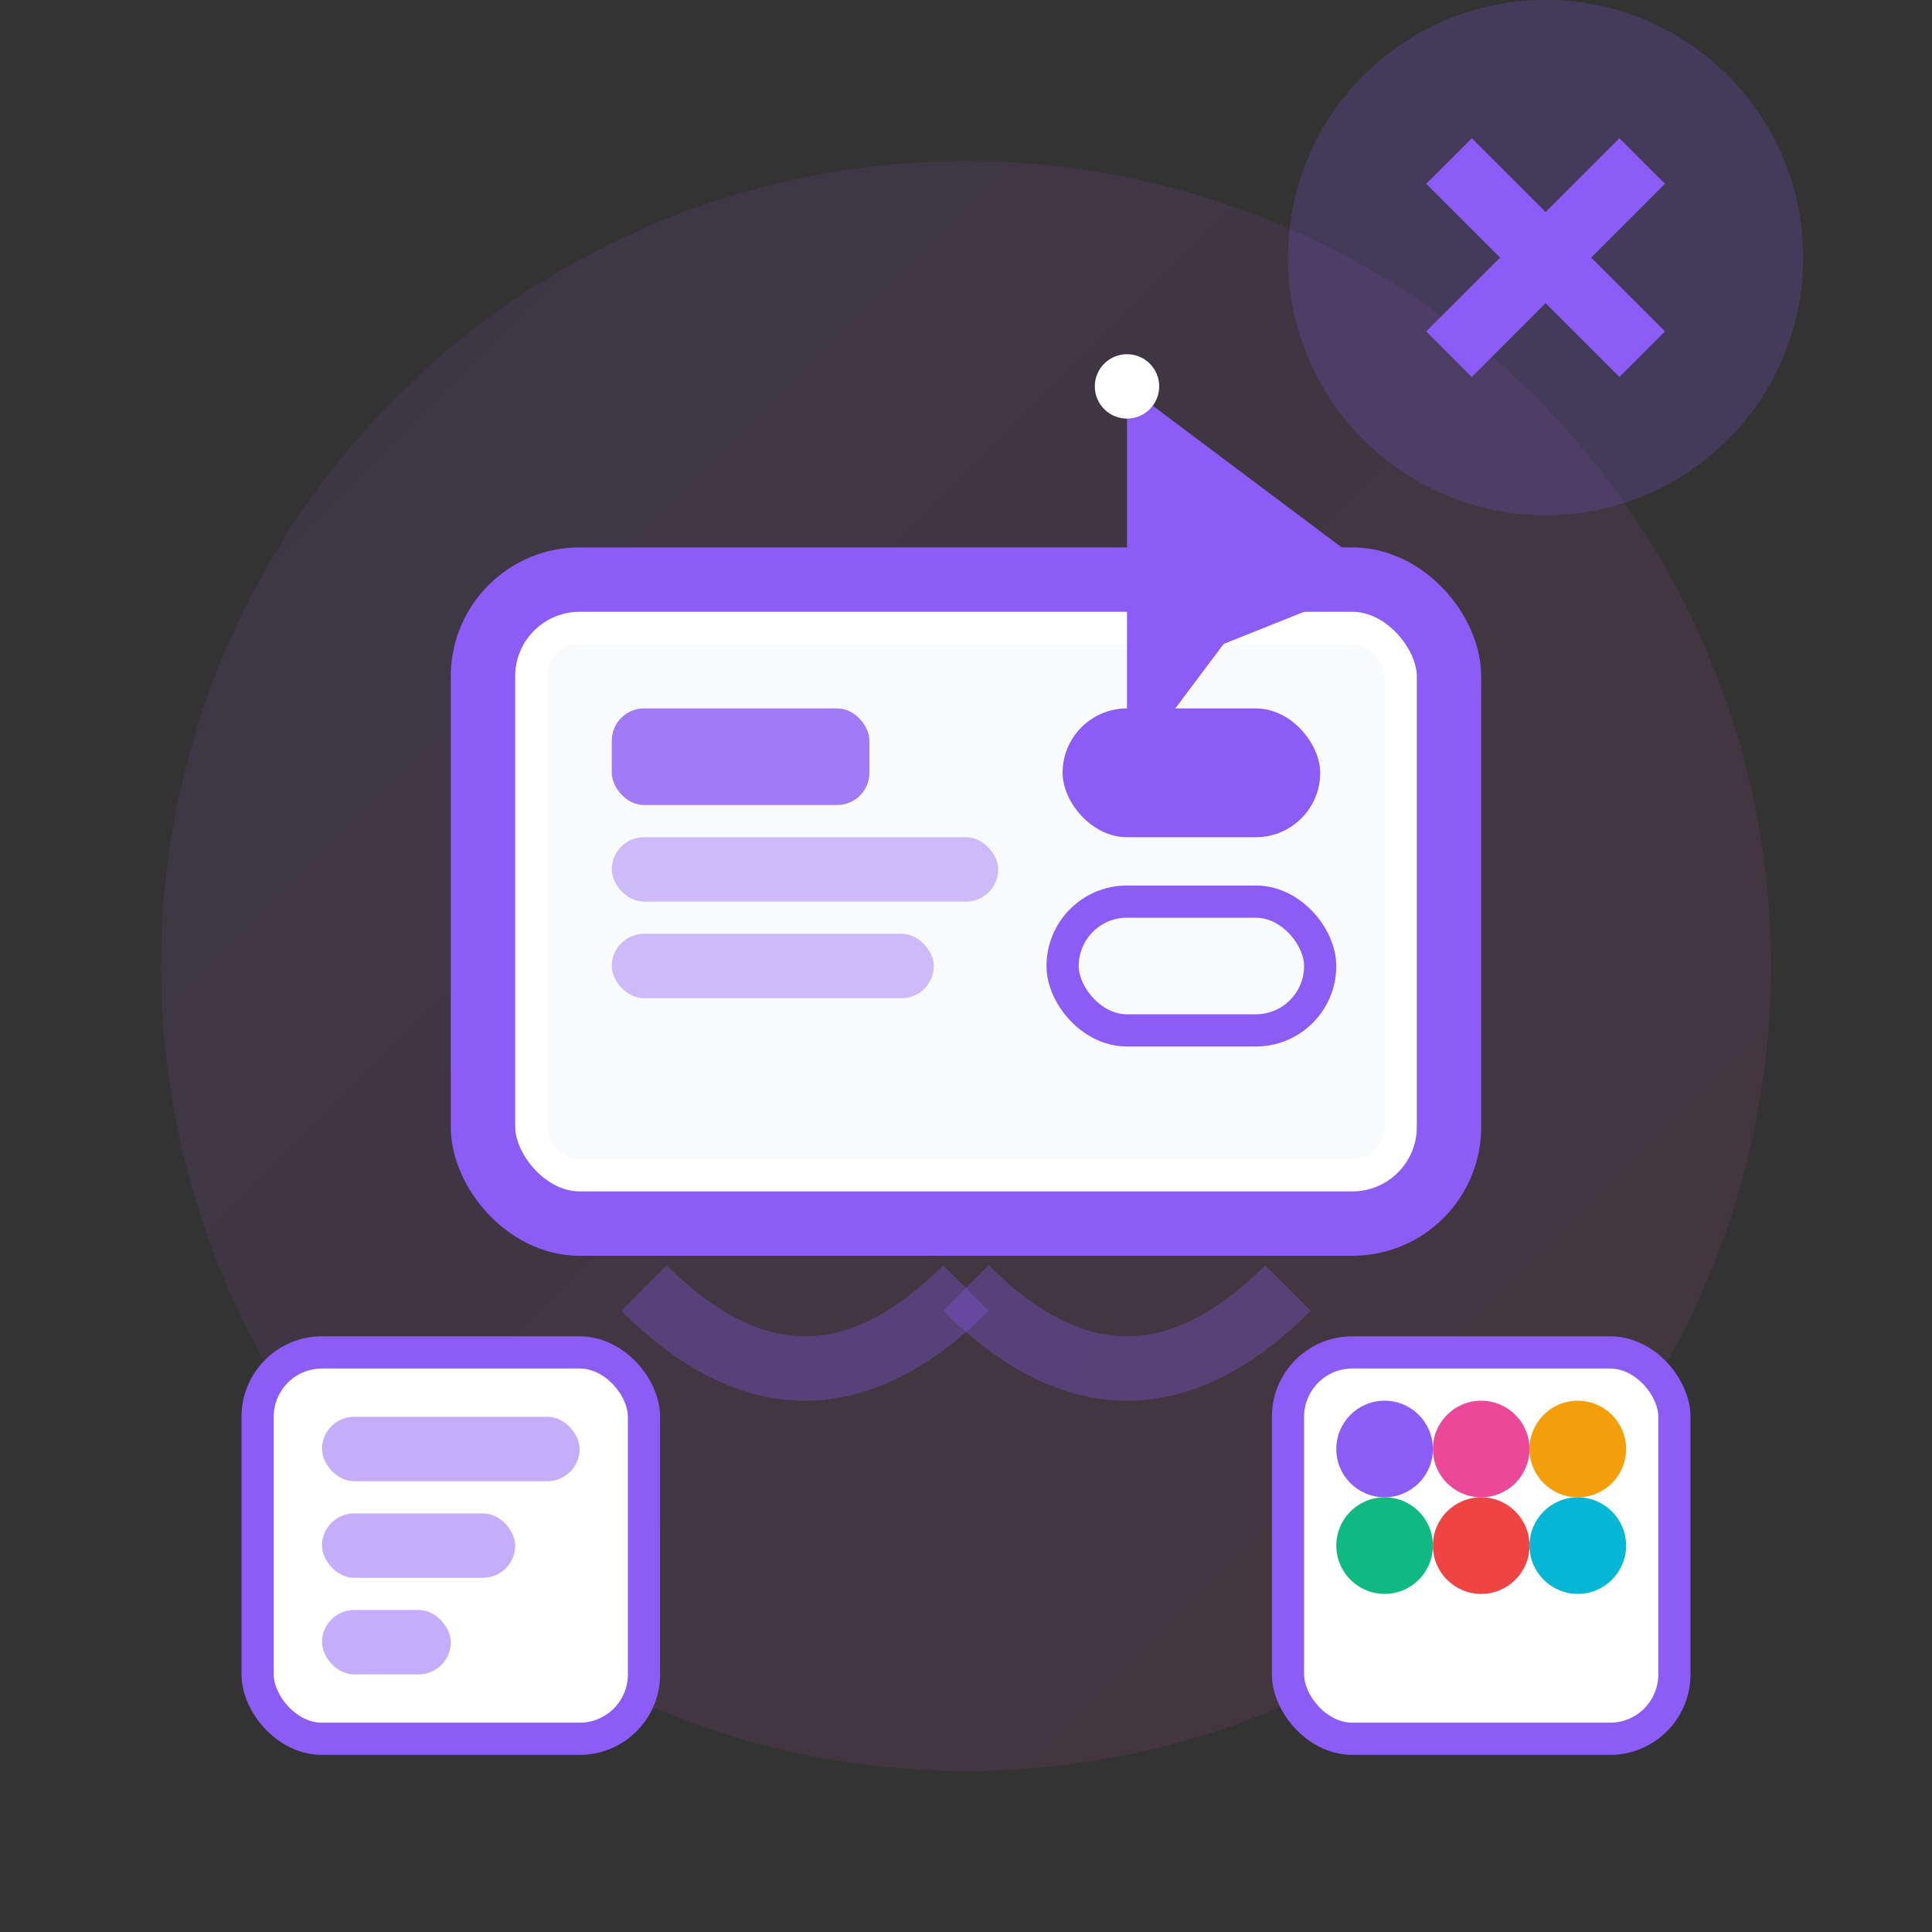
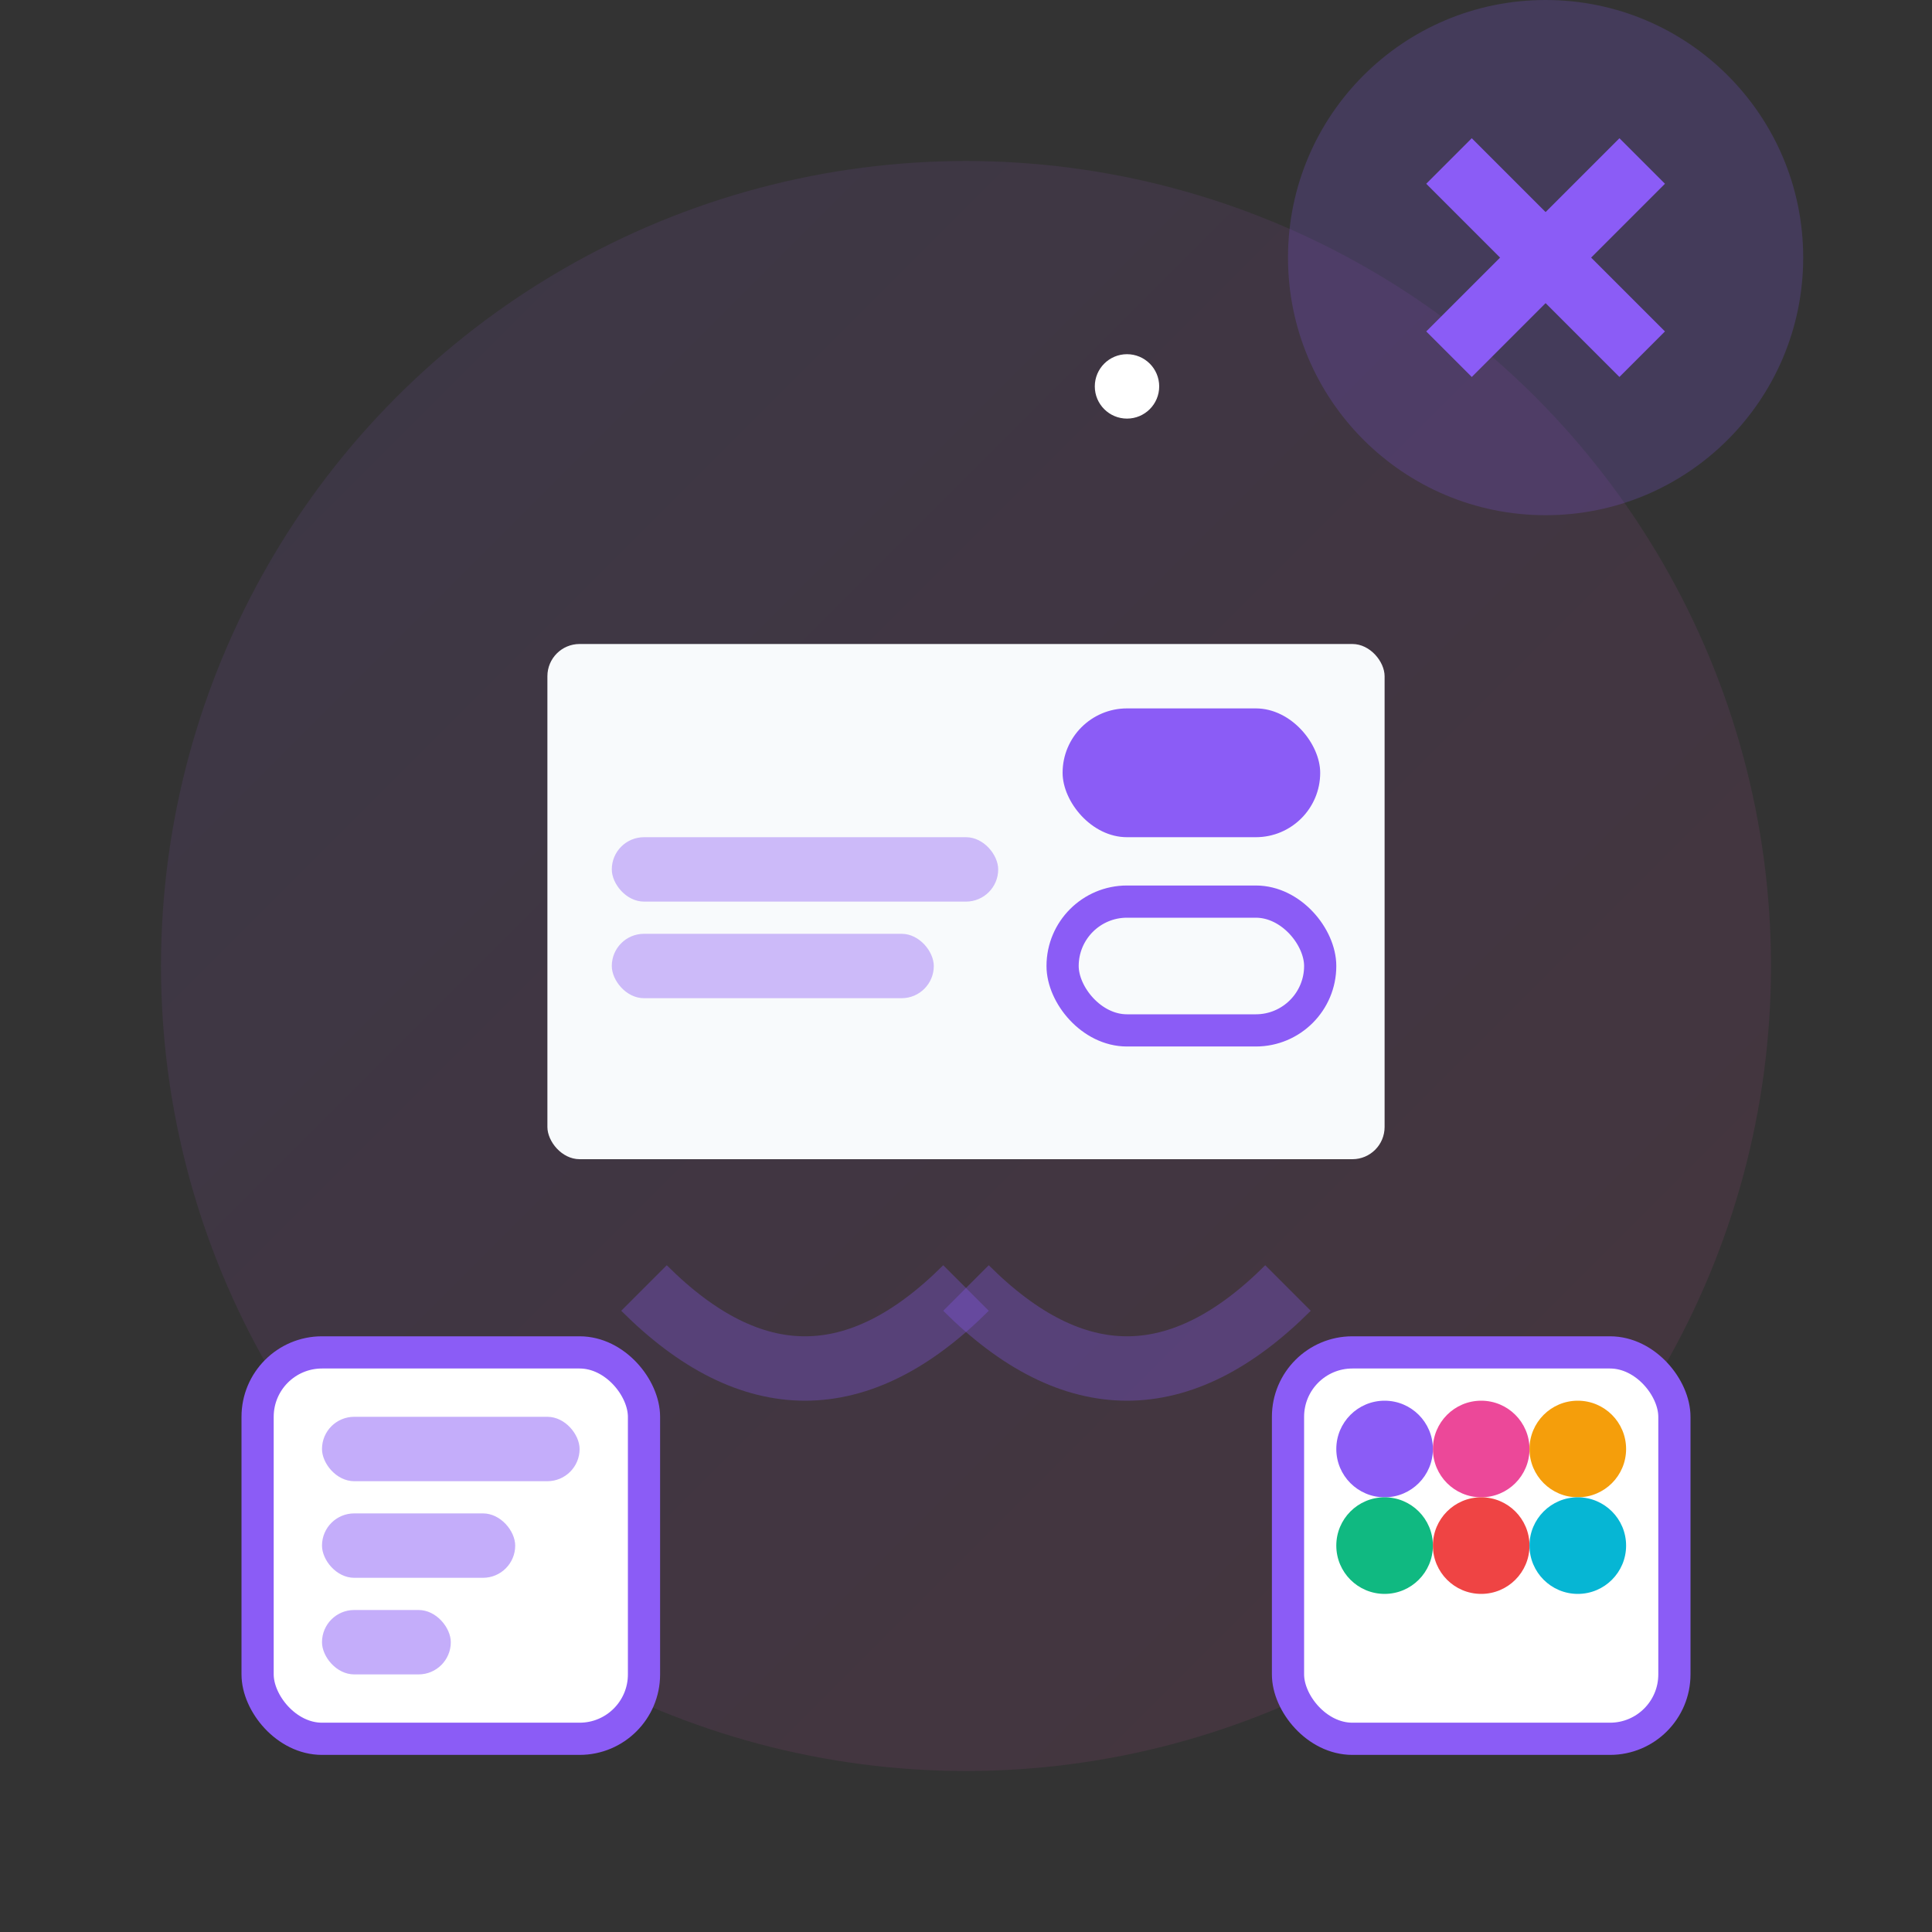
<svg xmlns="http://www.w3.org/2000/svg" width="60" height="60" viewBox="0 0 60 60" fill="none">
  <rect x="0" y="0" width="60" height="60" fill="#333333" stroke="none" />
  <defs>
    <linearGradient id="serviceGradient2" x1="0%" y1="0%" x2="100%" y2="100%">
      <stop offset="0%" style="stop-color:#8b5cf6;stop-opacity:1" />
      <stop offset="100%" style="stop-color:#ec4899;stop-opacity:1" />
    </linearGradient>
  </defs>
  <circle cx="30" cy="30" r="25" fill="url(#serviceGradient2)" opacity="0.1" />
-   <rect x="15" y="18" width="30" height="20" rx="3" fill="white" stroke="#8b5cf6" stroke-width="2" />
  <rect x="17" y="20" width="26" height="16" rx="1" fill="#f8fafc" />
-   <rect x="19" y="22" width="8" height="3" rx="1" fill="#8b5cf6" opacity="0.8" />
  <rect x="19" y="26" width="12" height="2" rx="1" fill="#8b5cf6" opacity="0.4" />
  <rect x="19" y="29" width="10" height="2" rx="1" fill="#8b5cf6" opacity="0.4" />
  <rect x="33" y="22" width="8" height="4" rx="2" fill="#8b5cf6" />
  <rect x="33" y="28" width="8" height="4" rx="2" fill="transparent" stroke="#8b5cf6" stroke-width="1" />
  <g transform="translate(8, 42)">
    <rect x="0" y="0" width="12" height="12" rx="2" fill="white" stroke="#8b5cf6" stroke-width="1" />
    <rect x="2" y="2" width="8" height="2" rx="1" fill="#8b5cf6" opacity="0.5" />
    <rect x="2" y="5" width="6" height="2" rx="1" fill="#8b5cf6" opacity="0.5" />
    <rect x="2" y="8" width="4" height="2" rx="1" fill="#8b5cf6" opacity="0.5" />
  </g>
  <g transform="translate(40, 42)">
    <rect x="0" y="0" width="12" height="12" rx="2" fill="white" stroke="#8b5cf6" stroke-width="1" />
    <circle cx="3" cy="3" r="1.5" fill="#8b5cf6" />
    <circle cx="6" cy="3" r="1.5" fill="#ec4899" />
    <circle cx="9" cy="3" r="1.5" fill="#f59e0b" />
    <circle cx="3" cy="6" r="1.5" fill="#10b981" />
    <circle cx="6" cy="6" r="1.5" fill="#ef4444" />
    <circle cx="9" cy="6" r="1.5" fill="#06b6d4" />
  </g>
  <g transform="translate(35, 12)">
-     <path d="M0 0 L8 6 L3 8 L0 12 Z" fill="#8b5cf6" />
    <circle cx="0" cy="0" r="1" fill="white" />
  </g>
  <path d="M20 40 Q25 45 30 40" stroke="#8b5cf6" stroke-width="2" opacity="0.3" fill="none" />
  <path d="M40 40 Q35 45 30 40" stroke="#8b5cf6" stroke-width="2" opacity="0.3" fill="none" />
  <g transform="translate(48, 8)">
    <circle cx="0" cy="0" r="8" fill="#8b5cf6" opacity="0.2" />
    <path d="M-3 -3 L0 0 L3 -3" stroke="#8b5cf6" stroke-width="2" fill="none" />
    <path d="M-3 3 L0 0 L3 3" stroke="#8b5cf6" stroke-width="2" fill="none" />
  </g>
</svg>